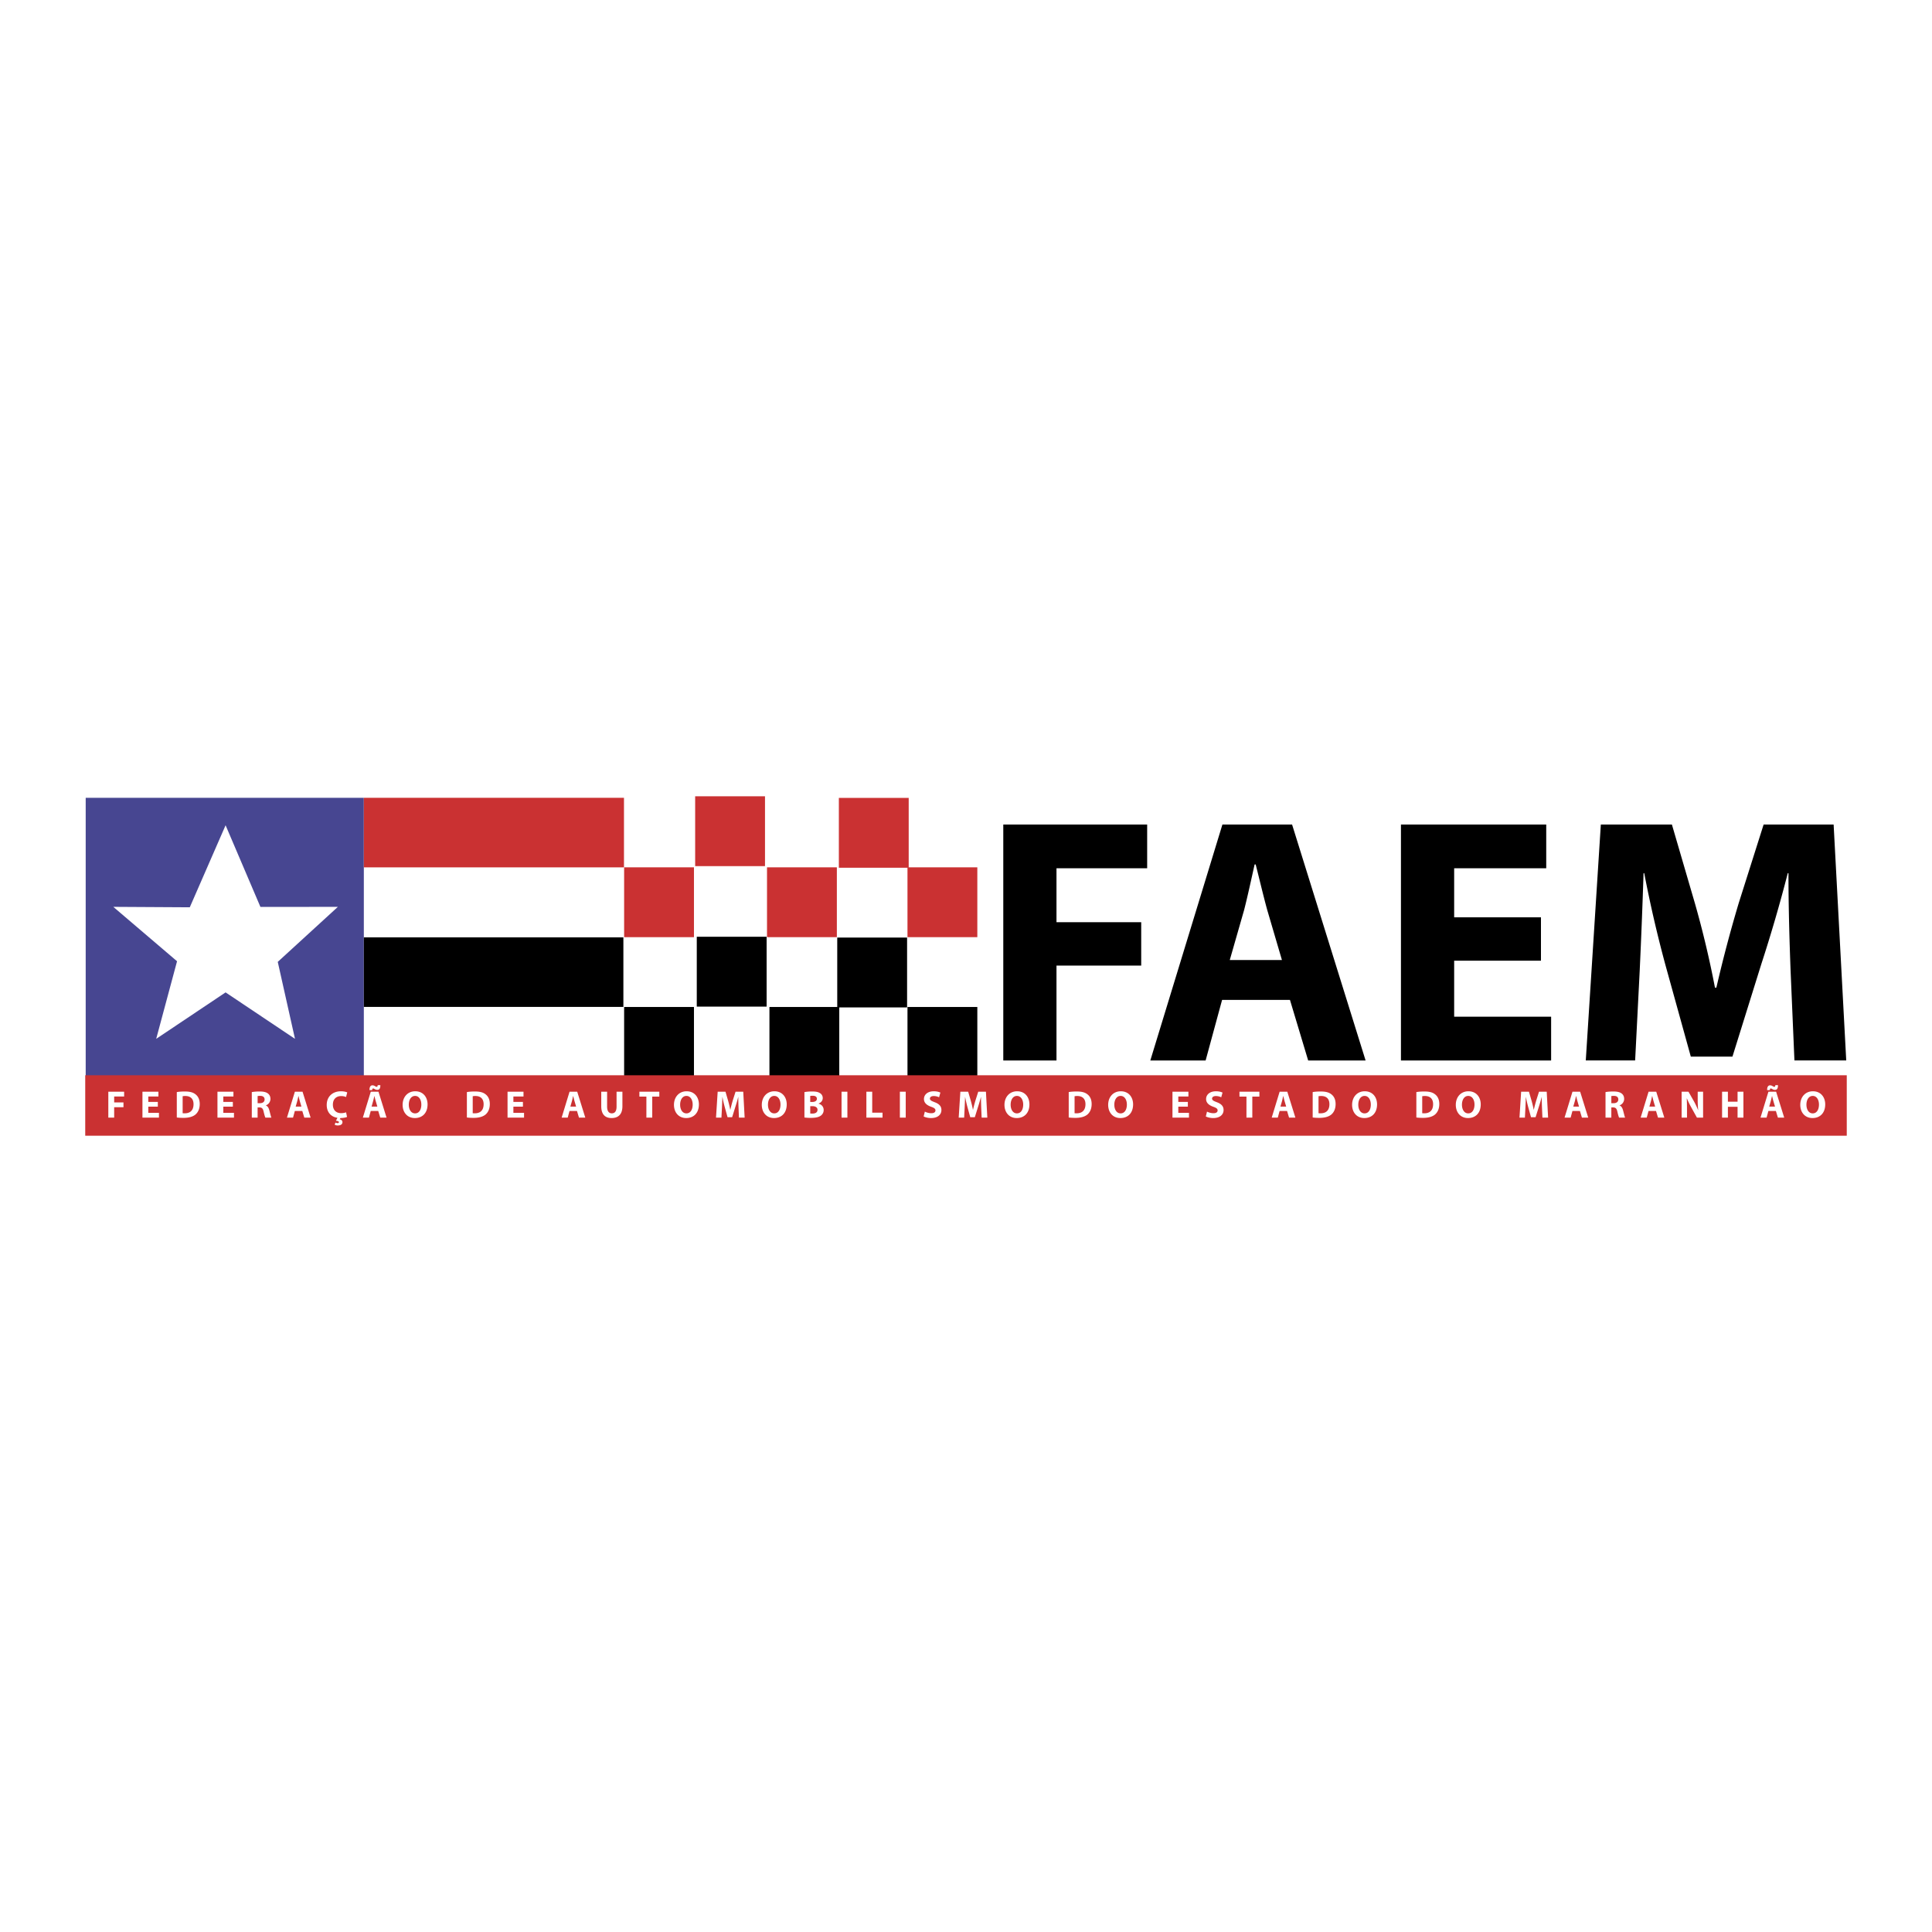
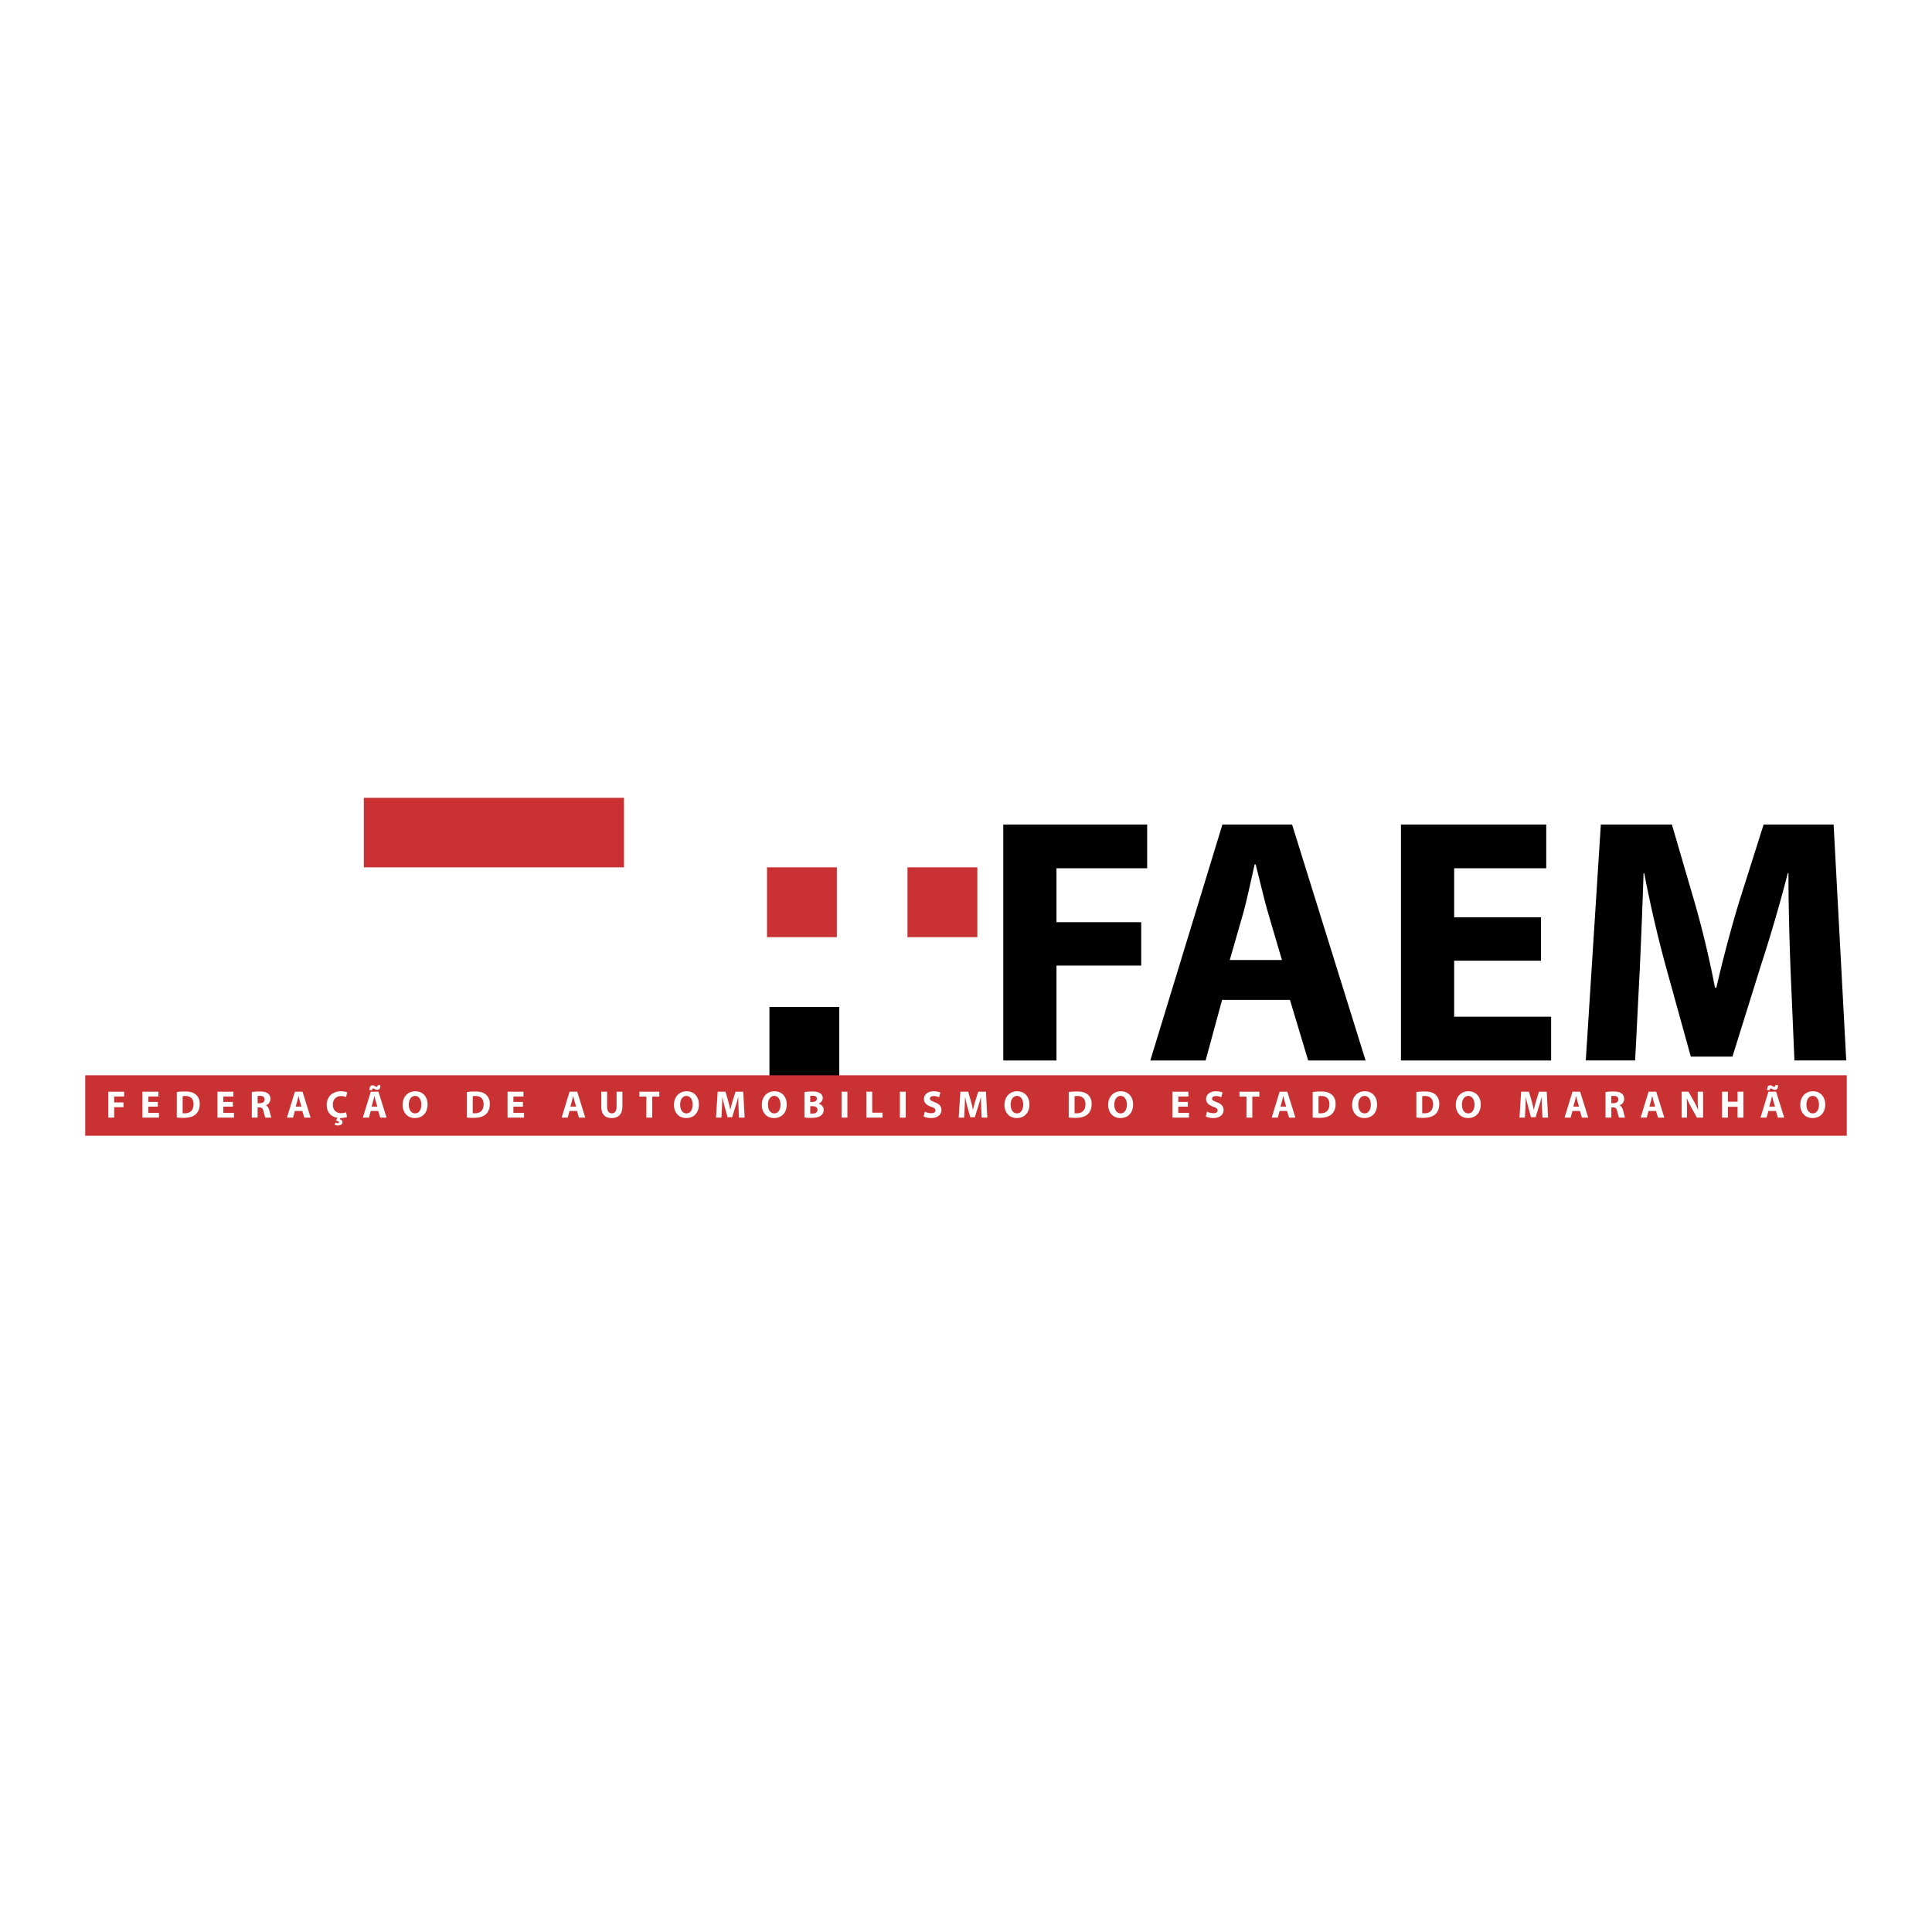
<svg xmlns="http://www.w3.org/2000/svg" width="2500" height="2500" viewBox="0 0 192.756 192.756">
  <g fill-rule="evenodd" clip-rule="evenodd">
    <path fill="#fff" d="M0 0h192.756v192.756H0V0z" />
-     <path fill="#474691" d="M36.3 107.348H8.55v-27.75H36.3v27.75z" />
    <path fill="#fff" d="M22.507 82.337l3.476 8.148 7.727-.008-5.998 5.49 1.719 7.679-6.924-4.634-6.924 4.634 2.081-7.741-6.361-5.428 7.632.044 3.572-8.184z" />
    <path fill="#ca3132" d="M62.255 86.537H36.303v-6.94h25.952v6.94z" />
-     <path d="M62.195 100.459H36.303v-6.94h25.892v6.94z" />
-     <path fill="#ca3132" d="M69.236 93.502h-6.967v-6.968h6.967v6.968zM76.324 86.414h-6.968v-6.968h6.968v6.968zM90.661 86.575h-6.968v-6.968h6.968v6.968z" />
-     <path d="M90.5 100.51h-6.968v-6.969H90.5v6.969zM76.486 100.43h-6.968v-6.97h6.968v6.97zM69.236 107.436h-6.967v-6.969h6.967v6.969z" />
    <path fill="#ca3132" d="M83.493 93.501h-6.968v-6.967h6.968v6.967z" />
    <path d="M83.734 107.436h-6.967v-6.969h6.967v6.969z" />
    <path fill="#ca3132" d="M97.508 93.501H90.54v-6.967h6.968v6.967z" />
-     <path d="M97.508 107.436H90.54v-6.969h6.968v6.969z" />
    <path fill="#ca3132" d="M184.252 113.311H8.504v-6.032h175.748v6.032z" />
    <path fill="#fff" d="M10.807 108.918h1.578v.478h-.994v.592h.928v.477h-.928v1.041h-.584v-2.588zM15.747 110.41h-.952v.615h1.063v.481h-1.646v-2.588h1.593v.478h-1.01v.54h.952v.474zM17.64 108.957c.215-.039.495-.059.787-.059.495 0 .818.08 1.063.27.269.199.438.521.438.982 0 .494-.181.836-.426 1.047-.272.227-.691.334-1.198.334-.303 0-.522-.02-.664-.039v-2.535zm.583 2.107c.05.01.134.01.203.01.534.004.883-.287.883-.904 0-.557-.315-.822-.821-.822a1.29 1.29 0 0 0-.265.023v1.693zM23.232 110.41h-.952v.615h1.063v.481h-1.647v-2.588h1.594v.478h-1.01v.54h.952v.474zM25.124 108.957a4.52 4.52 0 0 1 .78-.059c.383 0 .652.059.837.207.157.123.241.303.241.541a.687.687 0 0 1-.457.635v.01c.18.074.28.242.345.48.081.295.157.633.207.734h-.599c-.038-.074-.104-.285-.177-.604-.072-.326-.184-.41-.426-.414h-.173v1.018h-.58v-2.548h.002zm.58 1.109h.23c.292 0 .464-.146.464-.373 0-.234-.161-.357-.43-.357-.142 0-.223.008-.265.02v.71h.001zM29.416 110.842l-.18.664h-.607l.791-2.588h.764l.806 2.588h-.63l-.2-.664h-.744zm.656-.438l-.161-.549c-.042-.154-.088-.35-.127-.5h-.011c-.035.154-.077.35-.115.5l-.157.549h.571zM34.624 111.436c-.107.051-.353.107-.66.111l-.073.127c.146.02.276.127.276.281 0 .248-.223.332-.465.332a.595.595 0 0 1-.311-.076l.077-.215c.065.039.15.061.211.061.065 0 .134-.025.134-.096 0-.072-.088-.127-.299-.141l.154-.297c-.706-.107-1.071-.617-1.071-1.277 0-.883.63-1.369 1.413-1.369.303 0 .534.061.634.113l-.119.461a1.218 1.218 0 0 0-.492-.096c-.46 0-.821.281-.821.859 0 .518.307.846.825.846.181 0 .373-.035.492-.086l.095.462zM36.988 110.842l-.18.664h-.606l.791-2.588h.767l.806 2.588h-.629l-.2-.664h-.749zm-.122-2.082c-.012-.322.111-.477.292-.477.104 0 .18.035.249.078.065.039.123.072.173.072.065 0 .088-.033.104-.164h.261c.008.334-.104.469-.303.469a.486.486 0 0 1-.25-.074c-.069-.037-.115-.068-.169-.068-.049 0-.084.053-.092.164h-.265zm.782 1.644l-.161-.549c-.046-.154-.092-.35-.13-.5h-.008c-.038.154-.08.35-.123.5l-.154.549h.576zM41.387 111.547c-.764 0-1.217-.578-1.217-1.316 0-.775.499-1.354 1.259-1.354.795 0 1.229.594 1.229 1.307 0 .854-.511 1.363-1.267 1.363h-.004zm.027-.465c.396 0 .622-.371.622-.879 0-.463-.219-.863-.622-.863s-.629.393-.629.875c0 .488.234.867.625.867h.004zM46.581 108.957c.215-.039.495-.059.787-.059.496 0 .818.08 1.063.27.269.199.438.521.438.982 0 .494-.18.836-.426 1.047-.272.227-.691.334-1.198.334-.303 0-.521-.02-.664-.039v-2.535zm.583 2.107c.05.01.135.01.204.01.534.004.883-.287.883-.904 0-.557-.315-.822-.822-.822a1.29 1.29 0 0 0-.265.023v1.693zM52.173 110.41h-.952v.615h1.063v.481h-1.646v-2.588h1.592v.478h-1.009v.54h.952v.474zM56.821 110.842l-.18.664h-.606l.79-2.588h.764l.806 2.588h-.63l-.199-.664h-.745zm.657-.438l-.161-.549c-.042-.154-.088-.35-.127-.5h-.011c-.035.154-.077.35-.115.5l-.157.549h.571zM60.571 108.918v1.486c0 .447.173.674.468.674.307 0 .476-.213.476-.674v-1.486h.583v1.451c0 .799-.403 1.178-1.079 1.178-.652 0-1.032-.365-1.032-1.186v-1.443h.584zM64.49 109.408h-.698v-.49h1.988v.49h-.706v2.098h-.584v-2.098zM68.459 111.547c-.764 0-1.217-.578-1.217-1.316 0-.775.499-1.354 1.259-1.354.794 0 1.228.594 1.228 1.307 0 .854-.51 1.363-1.267 1.363h-.003zm.027-.465c.396 0 .622-.371.622-.879 0-.463-.219-.863-.622-.863s-.629.393-.629.875c0 .488.234.867.625.867h.004zM73.683 110.514a27.816 27.816 0 0 1-.023-1.062h-.008c-.084.33-.192.699-.292 1.002l-.315 1.01h-.457l-.276-.998a13.415 13.415 0 0 1-.234-1.014h-.008c-.011.35-.027.748-.042 1.072l-.05.982h-.541l.165-2.588h.779l.253.867c.084.295.161.619.219.922h.016c.069-.301.157-.639.245-.93l.273-.859h.767l.139 2.588h-.568l-.042-.992zM77.222 111.547c-.764 0-1.217-.578-1.217-1.316 0-.775.499-1.354 1.259-1.354.794 0 1.228.594 1.228 1.307 0 .854-.511 1.363-1.267 1.363h-.003zm.027-.465c.395 0 .622-.371.622-.879 0-.463-.219-.863-.622-.863s-.629.393-.629.875c0 .488.233.867.625.867h.004zM80.258 108.957a4.48 4.48 0 0 1 .756-.059c.357 0 .576.035.764.146a.56.56 0 0 1 .307.51c0 .227-.134.438-.422.549v.008c.295.076.514.305.514.637a.674.674 0 0 1-.269.549c-.188.15-.503.234-1.017.234a4.52 4.52 0 0 1-.633-.039v-2.535zm.579.986h.192c.311 0 .472-.127.472-.32 0-.195-.149-.299-.414-.299-.131 0-.204.008-.25.02v.599zm0 1.147c.058.012.127.012.227.012.265 0 .499-.104.499-.375 0-.262-.234-.365-.526-.365h-.199v.728h-.001zM84.545 108.918v2.588h-.583v-2.588h.583zM86.438 108.918h.583v2.096h1.029v.492h-1.612v-2.588zM90.365 108.918v2.588h-.584v-2.588h.584zM92.272 110.906c.153.08.399.16.648.16.269 0 .411-.109.411-.283 0-.158-.123-.254-.434-.361-.431-.152-.714-.391-.714-.771 0-.441.372-.773.979-.773.295 0 .507.057.66.129l-.131.469a1.197 1.197 0 0 0-.538-.123c-.253 0-.375.119-.375.25 0 .164.142.238.479.367.457.17.668.408.668.777 0 .432-.33.801-1.04.801-.296 0-.587-.08-.733-.16l.12-.482zM97.895 110.514c-.01-.311-.021-.682-.021-1.062h-.008c-.086.33-.193.699-.293 1.002l-.314 1.01h-.457l-.276-.998a13.919 13.919 0 0 1-.234-1.014h-.007c-.012.35-.027.748-.042 1.072l-.05.982h-.543l.165-2.588h.779l.253.867c.084.295.161.619.219.922h.016c.068-.301.156-.639.246-.93l.271-.859h.768l.139 2.588h-.568l-.043-.992zM101.434 111.547c-.764 0-1.217-.578-1.217-1.316 0-.775.5-1.354 1.26-1.354.795 0 1.229.594 1.229 1.307 0 .854-.51 1.363-1.266 1.363h-.006zm.027-.465c.395 0 .623-.371.623-.879 0-.463-.221-.863-.623-.863s-.629.393-.629.875c0 .488.234.867.625.867h.004zM106.627 108.957c.215-.039.496-.059.787-.059.496 0 .818.08 1.062.27.27.199.438.521.438.982 0 .494-.18.836-.424 1.047-.273.227-.691.334-1.199.334-.303 0-.521-.02-.664-.039v-2.535zm.584 2.107c.051.01.135.01.203.01.533.004.883-.287.883-.904 0-.557-.314-.822-.82-.822-.127 0-.215.012-.266.023v1.693zM111.777 111.547c-.762 0-1.215-.578-1.215-1.316 0-.775.5-1.354 1.258-1.354.795 0 1.229.594 1.229 1.307 0 .854-.51 1.363-1.266 1.363h-.006zm.028-.465c.396 0 .623-.371.623-.879 0-.463-.219-.863-.623-.863-.402 0-.629.393-.629.875 0 .488.234.867.627.867h.002zM118.512 110.41h-.953v.615h1.064v.481h-1.646v-2.588h1.591v.478h-1.009v.54h.953v.474zM120.424 110.906c.152.08.398.16.646.16.27 0 .412-.109.412-.283 0-.158-.123-.254-.434-.361-.432-.152-.715-.391-.715-.771 0-.441.373-.773.979-.773.297 0 .506.057.66.129l-.129.469a1.21 1.21 0 0 0-.539-.123c-.252 0-.375.119-.375.25 0 .164.141.238.479.367.457.17.668.408.668.777 0 .432-.33.801-1.039.801-.295 0-.588-.08-.734-.16l.121-.482zM124.359 109.408h-.697v-.49h1.988v.49h-.707v2.098h-.584v-2.098zM127.666 110.842l-.18.664h-.607l.791-2.588h.764l.807 2.588h-.631l-.199-.664h-.745zm.656-.438l-.162-.549c-.041-.154-.088-.35-.125-.5h-.014c-.033.154-.076.35-.113.5l-.158.549h.572zM130.967 108.957c.215-.039.496-.059.787-.059.494 0 .816.08 1.062.27.27.199.438.521.438.982 0 .494-.18.836-.426 1.047-.271.227-.691.334-1.197.334-.303 0-.521-.02-.664-.039v-2.535zm.582 2.107c.051.01.135.01.205.01.533.004.883-.287.883-.904 0-.557-.314-.822-.822-.822-.127 0-.215.012-.266.023v1.693zM136.117 111.547c-.764 0-1.217-.578-1.217-1.316 0-.775.5-1.354 1.26-1.354.795 0 1.229.594 1.229 1.307 0 .854-.512 1.363-1.268 1.363h-.004zm.028-.465c.395 0 .621-.371.621-.879 0-.463-.219-.863-.621-.863s-.629.393-.629.875c0 .488.234.867.625.867h.004zM141.311 108.957c.215-.039.496-.059.787-.059.496 0 .818.08 1.062.27.27.199.439.521.439.982 0 .494-.182.836-.428 1.047-.271.227-.691.334-1.197.334-.303 0-.521-.02-.664-.039v-2.535h.001zm.584 2.107c.049.01.135.01.203.01.533.004.883-.287.883-.904 0-.557-.314-.822-.822-.822-.125 0-.215.012-.264.023v1.693zM146.463 111.547c-.766 0-1.217-.578-1.217-1.316 0-.775.498-1.354 1.258-1.354.795 0 1.229.594 1.229 1.307 0 .854-.51 1.363-1.268 1.363h-.002zm.025-.465c.396 0 .623-.371.623-.879 0-.463-.219-.863-.623-.863-.402 0-.629.393-.629.875 0 .488.234.867.625.867h.004zM153.844 110.514a27.816 27.816 0 0 1-.023-1.062h-.008c-.084.33-.191.699-.291 1.002l-.316 1.01h-.457l-.275-.998a14.462 14.462 0 0 1-.234-1.014h-.008c-.01.35-.025.748-.041 1.072l-.051.982h-.541l.166-2.588h.777l.254.867c.084.295.162.619.219.922h.016c.07-.301.158-.639.246-.93l.271-.859h.768l.139 2.588h-.568l-.043-.992zM156.883 110.842l-.18.664h-.607l.791-2.588h.764l.807 2.588h-.629l-.199-.664h-.747zm.656-.438l-.16-.549c-.043-.154-.09-.35-.127-.5h-.012c-.035.154-.076.35-.115.5l-.158.549h.572zM160.184 108.957c.189-.035.465-.059.779-.059.383 0 .652.059.838.207.156.123.242.303.242.541a.686.686 0 0 1-.459.635v.01c.182.074.281.242.346.48.082.295.158.633.207.734h-.598c-.039-.074-.104-.285-.176-.604-.074-.326-.186-.41-.428-.414h-.172v1.018h-.58v-2.548h.001zm.58 1.109h.23c.291 0 .465-.146.465-.373 0-.234-.162-.357-.43-.357-.143 0-.225.008-.266.02v.71h.001zM164.475 110.842l-.18.664h-.607l.791-2.588h.764l.807 2.588h-.629l-.199-.664h-.747zm.658-.438l-.162-.549c-.043-.154-.088-.35-.127-.5h-.012c-.035.154-.076.35-.115.5l-.156.549h.572zM167.777 111.506v-2.588h.682l.539.947c.152.273.303.596.422.889h.008a10.576 10.576 0 0 1-.047-1.084v-.752h.537v2.588h-.615l-.551-.998a9.219 9.219 0 0 1-.449-.914h-.016c.02.346.025.709.025 1.133v.779h-.535zM172.393 108.918v.998h.964v-.998h.584v2.588h-.584v-1.08h-.964v1.08h-.582v-2.588h.582zM176.432 110.842l-.18.664h-.607l.791-2.588h.768l.807 2.588h-.629l-.201-.664h-.749zm-.123-2.082c-.012-.322.111-.477.291-.477a.45.45 0 0 1 .25.078c.066.039.123.072.174.072.064 0 .088-.033.104-.164h.26c.008.334-.104.469-.303.469a.489.489 0 0 1-.25-.074c-.068-.037-.115-.068-.168-.068-.051 0-.084.053-.092.164h-.266zm.783 1.644l-.162-.549c-.045-.154-.092-.35-.129-.5h-.008c-.039.154-.082.35-.123.5l-.154.549h.576zM180.83 111.547c-.764 0-1.217-.578-1.217-1.316 0-.775.5-1.354 1.26-1.354.793 0 1.229.594 1.229 1.307 0 .854-.512 1.363-1.268 1.363h-.004zm.027-.465c.395 0 .621-.371.621-.879 0-.463-.219-.863-.621-.863s-.629.393-.629.875c0 .488.234.867.625.867h.004z" />
    <path d="M100.098 82.264h14.355v4.365h-9.047v5.378h8.453v4.331h-8.453v9.465h-5.308V82.264zM121.928 99.762l-1.643 6.041h-5.518l7.193-23.539h6.951l7.334 23.539h-5.729l-1.816-6.041h-6.772zm5.97-3.982l-1.467-4.994c-.385-1.397-.803-3.178-1.152-4.541h-.105c-.314 1.397-.697 3.178-1.047 4.541l-1.432 4.994h5.203zM153.742 95.85h-8.66v5.588h9.674v4.365h-14.983V82.264h14.495v4.365h-9.186v4.89h8.66v4.331zM178.645 96.793c-.105-2.83-.209-6.217-.209-9.675h-.07a148.504 148.504 0 0 1-2.654 9.116l-2.865 9.186h-4.154l-2.516-9.082a124.123 124.123 0 0 1-2.131-9.22h-.068a694.975 694.975 0 0 1-.385 9.745l-.455 8.939h-4.924l1.502-23.539h7.09l2.305 7.893a97.996 97.996 0 0 1 1.992 8.382h.139a136.038 136.038 0 0 1 2.236-8.452l2.479-7.823h6.984l1.258 23.539h-5.168l-.386-9.009z" />
  </g>
</svg>